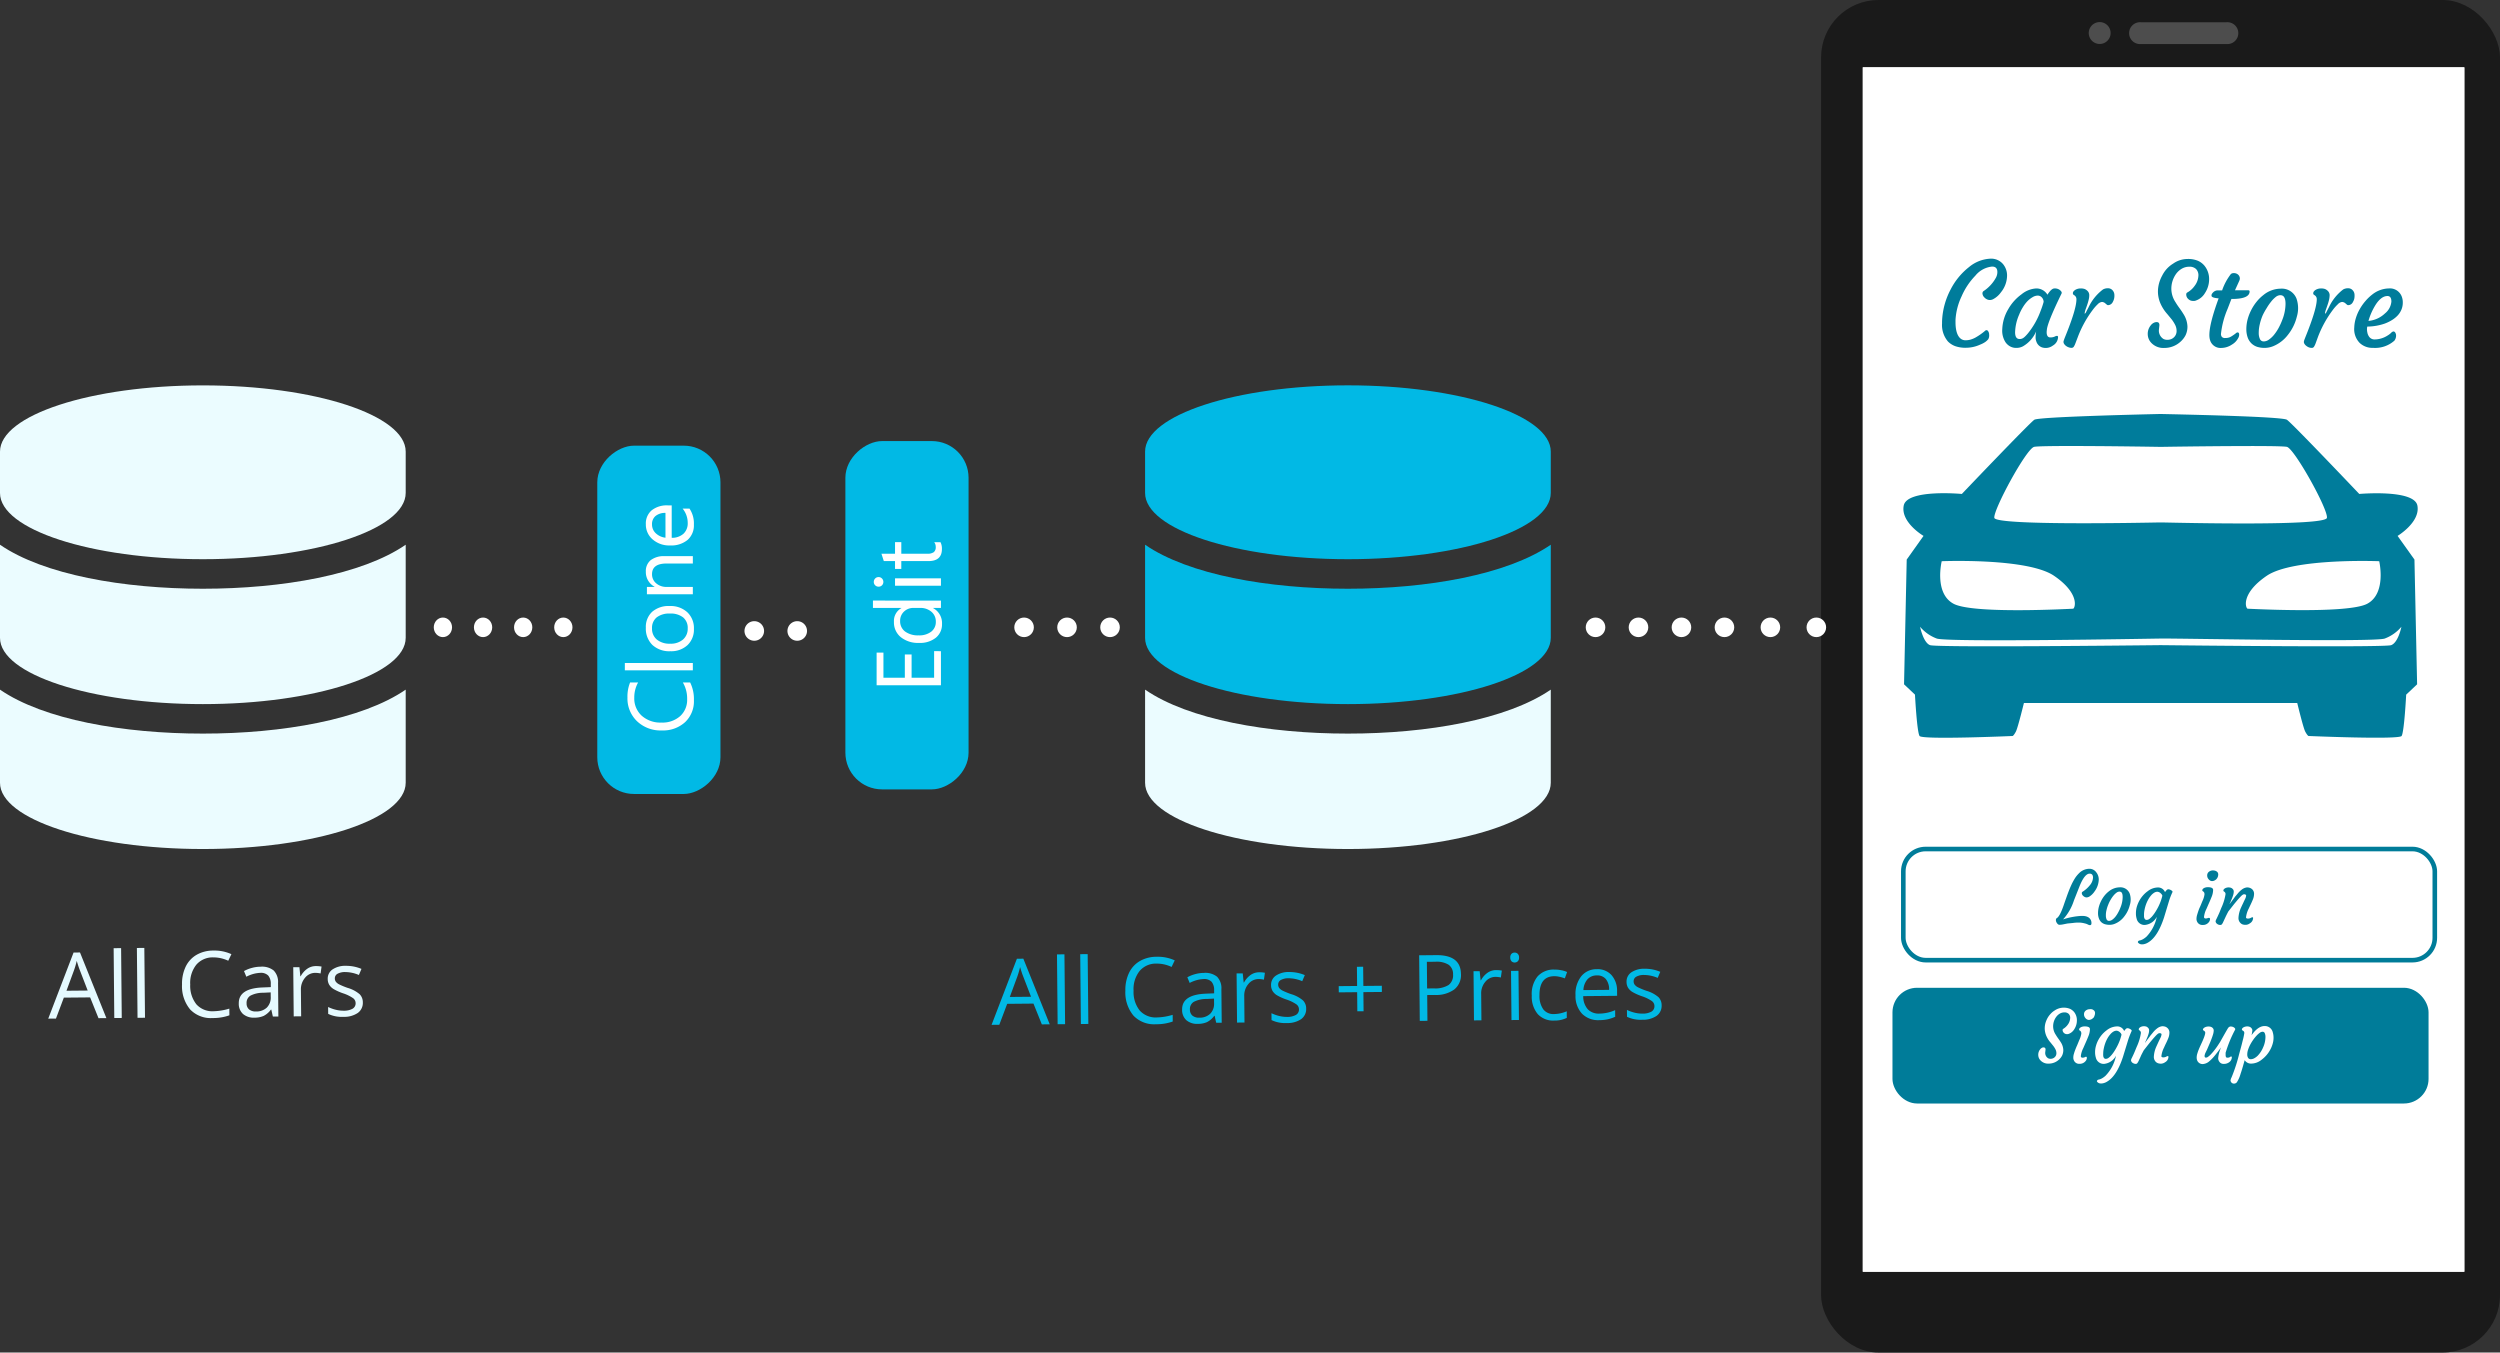
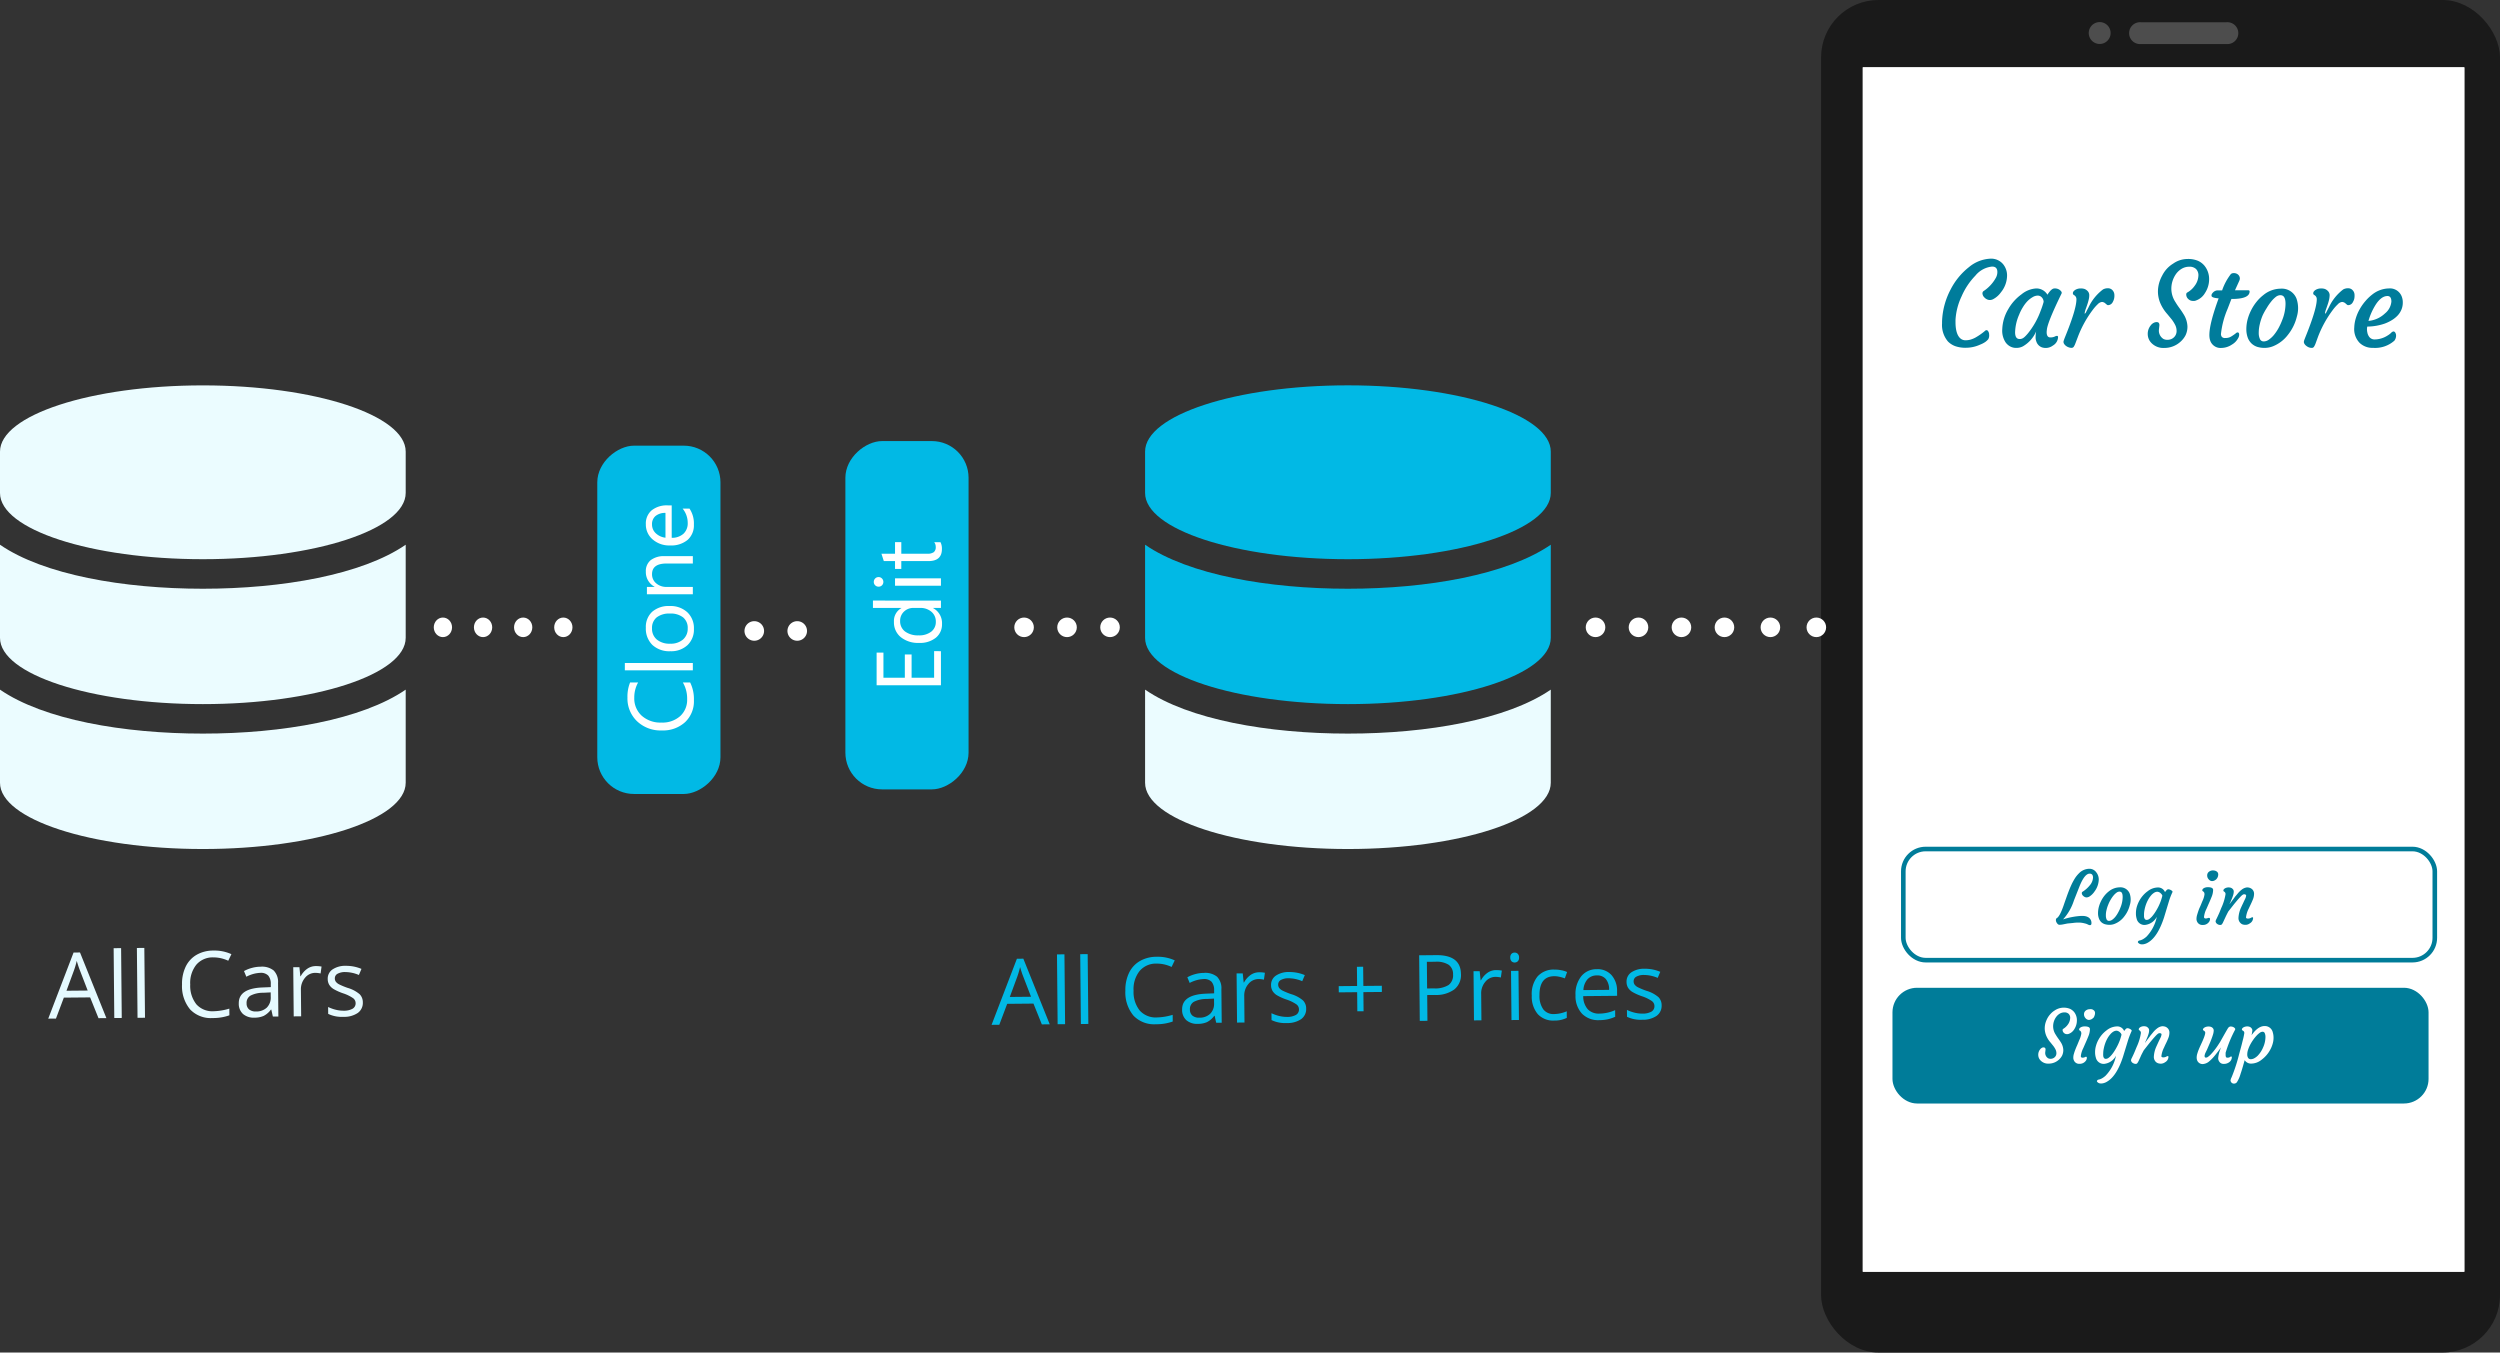
<svg xmlns="http://www.w3.org/2000/svg" width="544.13" height="294.38" viewBox="0 0 544.13 294.38">
  <rect x="0" y="0" width="544.13" height="294.38" fill="#333333" stroke="none" />
  <g data-name="Prancheta 2">
    <rect data-name="Retângulo 5014" width="147.77" height="294.38" rx="12.5" transform="translate(396.36)" fill="#1a1a1a" />
    <path data-name="Retângulo 5015" fill="#fff" d="M405.44 14.66h130.93V276.8H405.44z" />
    <path data-name="Caminho 4088" d="M484.64 4.84h-18.7a2.38 2.38 0 100 4.75h18.7a2.38 2.38 0 100-4.75z" fill="#4d4d4d" />
    <path data-name="Caminho 4089" d="M457 4.81a2.38 2.38 0 102.38 2.38A2.38 2.38 0 00457 4.81z" fill="#4d4d4d" />
    <path data-name="Retângulo 5016" fill="#fff" d="M405.44 14.66h130.93V276.8H405.44z" />
    <path data-name="Caminho 4090" d="M164.17 135.2a2.13 2.13 0 102.13 2.13 2.13 2.13 0 00-2.13-2.13z" fill="#fff" />
    <path data-name="Caminho 4091" d="M173.52 135.2a2.13 2.13 0 102.13 2.13 2.13 2.13 0 00-2.13-2.13z" fill="#fff" />
    <path data-name="Caminho 4092" d="M88.3 98.29v9c0 7.94-19.78 14.42-44.15 14.42S0 115.24 0 107.3v-9c0-7.94 19.78-14.42 44.15-14.42S88.3 90.35 88.3 98.29zm0 20.27v20.27c0 7.94-19.78 14.42-44.15 14.42S0 146.77 0 138.83v-20.27c9.49 6.53 26.85 9.58 44.15 9.58s34.66-3.05 44.15-9.58zm0 31.54v20.27c0 7.94-19.78 14.42-44.15 14.42S0 178.31 0 170.37V150.1c9.49 6.53 26.85 9.57 44.15 9.57s34.66-3.04 44.15-9.57z" fill="#ebfcff" />
    <path data-name="Caminho 4308" d="M21.438 221.609l-1.82-4.525-5.722.053-1.716 4.557-1.68.016 5.512-14.388 1.4-.013 5.743 14.284zm-2.351-6.014l-1.701-4.408q-.33-.837-.683-2.055a18.5 18.5 0 01-.6 2.067l-1.636 4.439zm7.412 5.967l-1.625.015-.14-15.2 1.625-.014zm5.06-.047l-1.626.015-.14-15.2 1.62-.014zm14.868-13.138a4.668 4.668 0 00-3.701 1.601 6.322 6.322 0 00-1.322 4.305 6.448 6.448 0 001.349 4.32 4.669 4.669 0 003.759 1.494 12.787 12.787 0 003.403-.569l.013 1.456a10.5 10.5 0 01-3.657.595 6.2 6.2 0 01-4.888-1.874 7.882 7.882 0 01-1.764-5.423 8.585 8.585 0 01.789-3.874 5.924 5.924 0 012.365-2.581 7.212 7.212 0 013.658-.934 8.848 8.848 0 013.934.784l-.687 1.432a7.567 7.567 0 00-3.255-.732zm12.958 12.88l-.336-1.52-.078.002a4.5 4.5 0 01-1.587 1.376 4.867 4.867 0 01-1.984.38 3.575 3.575 0 01-2.508-.797 2.992 2.992 0 01-.921-2.326q-.03-3.242 5.154-3.448l1.816-.075-.007-.667a2.714 2.714 0 00-.559-1.855 2.229 2.229 0 00-1.738-.584 7.063 7.063 0 00-3.02.848l-.511-1.236a7.618 7.618 0 011.727-.69 7.507 7.507 0 011.887-.261 4.077 4.077 0 012.845.824 3.546 3.546 0 01.953 2.719l.068 7.3zm-3.673-1.108a3.29 3.29 0 002.37-.852 3.071 3.071 0 00.843-2.335l-.009-.967-1.62.082a5.9 5.9 0 00-2.782.626 1.811 1.811 0 00-.843 1.669 1.67 1.67 0 00.547 1.334 2.209 2.209 0 001.494.443zm12.996-9.878a6.343 6.343 0 011.28.105l-.211 1.502a5.522 5.522 0 00-1.174-.135 2.853 2.853 0 00-2.212 1.076 3.846 3.846 0 00-.899 2.635l.054 5.747-1.62.015-.1-10.7 1.339-.012.204 1.98h.078a4.7 4.7 0 011.421-1.625 3.232 3.232 0 011.84-.588zm10.262 7.885a2.681 2.681 0 01-1.092 2.31 5.233 5.233 0 01-3.12.85 6.8 6.8 0 01-3.327-.644l-.014-1.5a8.03 8.03 0 001.66.6 6.912 6.912 0 001.703.21 3.864 3.864 0 001.949-.424 1.34 1.34 0 00.672-1.241 1.341 1.341 0 00-.551-1.064 8.525 8.525 0 00-2.121-1.037 11.465 11.465 0 01-2.133-.953 2.9 2.9 0 01-.946-.933 2.458 2.458 0 01-.32-1.257 2.4 2.4 0 011.046-2.075 4.96 4.96 0 012.912-.784 8.544 8.544 0 013.386.669l-.559 1.324a7.756 7.756 0 00-2.926-.637 3.359 3.359 0 00-1.735.377 1.117 1.117 0 00-.576 1.006 1.213 1.213 0 00.226.73 2.168 2.168 0 00.714.569 15.822 15.822 0 001.882.774 7 7 0 012.586 1.376 2.463 2.463 0 01.684 1.754z" fill="#e5faff" />
    <path data-name="Caminho 4094" d="M337.53 150.1v20.27c0 7.94-19.78 14.42-44.15 14.42s-44.15-6.48-44.15-14.42V150.1c9.48 6.53 26.84 9.57 44.15 9.57s34.62-3.04 44.15-9.57z" fill="#ebfcff" />
    <path data-name="Caminho 4095" d="M337.53 98.29v9c0 7.94-19.78 14.42-44.15 14.42s-44.15-6.48-44.15-14.42v-9c0-7.94 19.77-14.42 44.15-14.42s44.15 6.48 44.15 14.42z" fill="#01b9e5" />
    <path data-name="Caminho 4096" d="M337.53 118.56v20.27c0 7.94-19.78 14.42-44.15 14.42s-44.15-6.48-44.15-14.42v-20.27c9.48 6.53 26.84 9.58 44.15 9.58s34.62-3.05 44.15-9.58z" fill="#01b9e5" />
    <path data-name="Caminho 4305" d="M226.758 222.959l-1.82-4.525-5.722.053-1.716 4.557-1.68.016 5.512-14.388 1.4-.013 5.743 14.284zm-2.351-6.014l-1.701-4.408q-.33-.837-.683-2.055a18.5 18.5 0 01-.6 2.067l-1.636 4.439zm7.412 5.967l-1.625.015-.14-15.2 1.625-.014zm5.06-.047l-1.626.015-.14-15.2 1.62-.014zm14.868-13.138a4.668 4.668 0 00-3.701 1.601 6.322 6.322 0 00-1.322 4.305 6.448 6.448 0 001.349 4.32 4.669 4.669 0 003.759 1.494 12.787 12.787 0 003.403-.569l.013 1.456a10.5 10.5 0 01-3.657.595 6.2 6.2 0 01-4.888-1.874 7.882 7.882 0 01-1.764-5.423 8.585 8.585 0 01.789-3.874 5.924 5.924 0 012.365-2.581 7.212 7.212 0 013.658-.934 8.848 8.848 0 013.934.784l-.687 1.432a7.567 7.567 0 00-3.255-.732zm12.958 12.88l-.336-1.52-.078.002a4.5 4.5 0 01-1.587 1.376 4.867 4.867 0 01-1.984.38 3.575 3.575 0 01-2.508-.797 2.992 2.992 0 01-.921-2.326q-.03-3.242 5.154-3.448l1.816-.075-.007-.667a2.714 2.714 0 00-.559-1.855 2.229 2.229 0 00-1.738-.584 7.063 7.063 0 00-3.02.848l-.511-1.236a7.618 7.618 0 011.727-.69 7.507 7.507 0 011.887-.261 4.077 4.077 0 012.845.824 3.546 3.546 0 01.953 2.719l.068 7.3zm-3.673-1.108a3.29 3.29 0 002.37-.852 3.071 3.071 0 00.843-2.335l-.009-.967-1.62.082a5.9 5.9 0 00-2.782.626 1.811 1.811 0 00-.843 1.669 1.67 1.67 0 00.547 1.334 2.209 2.209 0 001.494.443zm12.996-9.878a6.343 6.343 0 011.28.105l-.211 1.502a5.522 5.522 0 00-1.174-.135 2.853 2.853 0 00-2.212 1.076 3.846 3.846 0 00-.899 2.635l.054 5.747-1.62.015-.1-10.7 1.339-.012.204 1.98h.078a4.7 4.7 0 011.421-1.625 3.232 3.232 0 011.84-.588zm10.262 7.885a2.681 2.681 0 01-1.092 2.31 5.233 5.233 0 01-3.12.85 6.8 6.8 0 01-3.327-.644l-.014-1.5a8.03 8.03 0 001.66.6 6.912 6.912 0 001.703.21 3.864 3.864 0 001.949-.424 1.34 1.34 0 00.672-1.241 1.341 1.341 0 00-.551-1.064 8.525 8.525 0 00-2.121-1.037 11.465 11.465 0 01-2.133-.953 2.9 2.9 0 01-.946-.933 2.458 2.458 0 01-.32-1.257 2.4 2.4 0 011.046-2.075 4.96 4.96 0 012.912-.784 8.544 8.544 0 013.386.669l-.559 1.324a7.756 7.756 0 00-2.926-.637 3.359 3.359 0 00-1.735.377 1.117 1.117 0 00-.576 1.006 1.213 1.213 0 00.226.73 2.168 2.168 0 00.714.569 15.822 15.822 0 001.882.774 7 7 0 012.586 1.376 2.463 2.463 0 01.684 1.754zm12.445-4.915l4.02-.037.012 1.348-4.023.037.038 4.16-1.357.013-.038-4.16-4 .037-.013-1.353 4-.037-.038-4.175 1.356-.013zm21.247-2.59a4 4 0 01-1.448 3.35 6.7 6.7 0 01-4.222 1.205l-1.68.016.052 5.61-1.668.016-.132-14.276 3.7-.035q5.356-.05 5.394 4.11zm-7.368 3.14l1.494-.013a5.553 5.553 0 003.186-.743 2.627 2.627 0 00.965-2.294 2.463 2.463 0 00-.948-2.1 4.847 4.847 0 00-2.897-.666l-1.854.017zm14.983-3.995a6.343 6.343 0 011.28.105l-.21 1.502a5.522 5.522 0 00-1.174-.135 2.853 2.853 0 00-2.212 1.076 3.846 3.846 0 00-.899 2.635l.053 5.745-1.62.015-.098-10.7 1.337-.012.205 1.98h.078a4.7 4.7 0 011.42-1.625 3.232 3.232 0 011.84-.588zM330.598 222l-1.62.015-.1-10.701 1.621-.015zm-1.884-13.583a1.077 1.077 0 01.266-.817.956.956 0 01.681-.266.955.955 0 01.677.258 1.057 1.057 0 01.29.808 1.074 1.074 0 01-.275.818.946.946 0 01-.672.275.936.936 0 01-.686-.262 1.1 1.1 0 01-.279-.816zm9.603 13.71a4.568 4.568 0 01-3.613-1.398 5.883 5.883 0 01-1.312-4.036 6.067 6.067 0 011.256-4.162 4.659 4.659 0 013.673-1.499 7.316 7.316 0 011.544.152 5.083 5.083 0 011.215.38l-.487 1.381a7.622 7.622 0 00-1.175-.345 5.232 5.232 0 00-1.125-.131q-3.262.03-3.223 4.19a4.954 4.954 0 00.828 3.02 2.769 2.769 0 002.368 1.032 7.211 7.211 0 002.738-.601l.013 1.43a5.849 5.849 0 01-2.7.587zm9.765-.09a4.917 4.917 0 01-3.758-1.41 5.6 5.6 0 01-1.41-4.002 6.205 6.205 0 011.237-4.123 4.233 4.233 0 013.409-1.554 4.036 4.036 0 013.196 1.293 5.072 5.072 0 011.202 3.475l.01 1.025-7.373.069a4.243 4.243 0 00.98 2.85 3.293 3.293 0 002.552.953 8.621 8.621 0 003.411-.755l.014 1.446a8.579 8.579 0 01-1.621.547 9.138 9.138 0 01-1.849.186zm-.529-9.732a2.647 2.647 0 00-2.048.859 3.871 3.871 0 00-.878 2.332l5.6-.052a3.564 3.564 0 00-.706-2.342 2.406 2.406 0 00-1.969-.802zm14.103 6.486a2.681 2.681 0 01-1.092 2.31 5.233 5.233 0 01-3.117.849 6.8 6.8 0 01-3.326-.643l-.014-1.5a8.03 8.03 0 001.66.6 6.912 6.912 0 001.702.209 3.864 3.864 0 001.95-.423 1.34 1.34 0 00.672-1.242 1.341 1.341 0 00-.552-1.064 8.526 8.526 0 00-2.12-1.037 11.465 11.465 0 01-2.133-.952 2.9 2.9 0 01-.946-.934 2.458 2.458 0 01-.32-1.257 2.4 2.4 0 011.045-2.075 4.96 4.96 0 012.913-.784 8.544 8.544 0 013.385.67l-.563 1.322a7.756 7.756 0 00-2.926-.636 3.359 3.359 0 00-1.735.377 1.117 1.117 0 00-.577 1.005 1.213 1.213 0 00.227.73 2.168 2.168 0 00.713.57 15.821 15.821 0 001.883.773 7 7 0 012.585 1.376 2.463 2.463 0 01.686 1.756z" fill="#01b9e5" />
    <ellipse data-name="Elipse 560" cx="1.99" cy="2.13" rx="1.99" ry="2.13" transform="translate(94.41 134.41)" fill="#fff" />
    <ellipse data-name="Elipse 561" cx="1.99" cy="2.13" rx="1.99" ry="2.13" transform="translate(103.15 134.41)" fill="#fff" />
    <ellipse data-name="Elipse 562" cx="1.99" cy="2.13" rx="1.99" ry="2.13" transform="translate(111.88 134.41)" fill="#fff" />
    <ellipse data-name="Elipse 563" cx="1.99" cy="2.13" rx="1.99" ry="2.13" transform="translate(120.62 134.41)" fill="#fff" />
    <circle data-name="Elipse 564" cx="2.13" cy="2.13" r="2.13" transform="translate(220.76 134.41)" fill="#fff" />
    <circle data-name="Elipse 565" cx="2.13" cy="2.13" r="2.13" transform="translate(230.11 134.41)" fill="#fff" />
    <circle data-name="Elipse 566" cx="2.13" cy="2.13" r="2.13" transform="translate(239.47 134.41)" fill="#fff" />
    <circle data-name="Elipse 567" cx="2.13" cy="2.13" r="2.13" transform="translate(345.14 134.41)" fill="#fff" />
    <circle data-name="Elipse 568" cx="2.13" cy="2.13" r="2.13" transform="translate(354.49 134.41)" fill="#fff" />
    <circle data-name="Elipse 569" cx="2.13" cy="2.13" r="2.13" transform="translate(363.84 134.41)" fill="#fff" />
    <circle data-name="Elipse 570" cx="2.13" cy="2.13" r="2.13" transform="translate(373.2 134.41)" fill="#fff" />
    <circle data-name="Elipse 571" cx="2.13" cy="2.13" r="2.13" transform="translate(383.2 134.41)" fill="#fff" />
    <circle data-name="Elipse 572" cx="2.13" cy="2.13" r="2.13" transform="translate(393.2 134.41)" fill="#fff" />
    <path data-name="Caminho 4098" d="M422.69 70.4V70a16.07 16.07 0 011.87-7 14.7 14.7 0 014-4.87 7.82 7.82 0 014.69-1.83 3.37 3.37 0 012.73 1.2 3.87 3.87 0 01.86 2.55 5.85 5.85 0 01-1.33 3.57 4.88 4.88 0 01-1.63 1.46 1.59 1.59 0 01-.76.22 1.38 1.38 0 01-.65-.15 1.64 1.64 0 01-.52-.37 1.33 1.33 0 01-.46-.86.62.62 0 01.2-.54 8.21 8.21 0 002.76-3 2.63 2.63 0 00.28-1.16q0-1.2-1.14-1.2a5.36 5.36 0 00-3.65 1.98 15 15 0 00-3 4.51 13.76 13.76 0 00-1.32 5.12v.47c0 1.85.4 3.07 1.18 3.65a1.64 1.64 0 001 .31 4 4 0 001.11-.15 5.611 5.611 0 001-.41 13.472 13.472 0 002.15-1.5.4.4 0 01.66.09 1.24 1.24 0 01.22.74 1.68 1.68 0 01-.19 1 3.6 3.6 0 01-.65.6 5.519 5.519 0 01-1.1.57 7.53 7.53 0 01-3.06.69 6.69 6.69 0 01-2.41-.36 4.34 4.34 0 01-1.55-1 5.55 5.55 0 01-1.29-3.93z" fill="#007c9b" />
    <path data-name="Caminho 4099" d="M445.46 72.3q0 1.14.81 1.14a2.22 2.22 0 00.92-.17 1.44 1.44 0 01.49-.17.24.24 0 01.26.27 2.2 2.2 0 01-1.11 1.83 2.62 2.62 0 01-2.41.4 2 2 0 01-1.19-1.23 2.51 2.51 0 01-.18-.88 8.262 8.262 0 01.12-1.36 6.85 6.85 0 01-2.86 3.24 3 3 0 01-1.45.35 2.7 2.7 0 01-1.33-.31 3 3 0 01-1-.88 4.62 4.62 0 01-.73-2.92 9.13 9.13 0 011.3-4.32 10.17 10.17 0 012.9-3.24 5.52 5.52 0 013.22-1.27 2.79 2.79 0 012.41 1.37c.57-.91 1.08-1.37 1.52-1.37a1.82 1.82 0 011.06.26q.69.49.48.87-3.1 6.36-3.19 7.92a3.591 3.591 0 00-.04.47zm-6.87 0c0 1 .32 1.49 1 1.49s1.09-.41 1.8-1.24a17 17 0 002.76-4.9 18.409 18.409 0 00.65-1.94 1.45 1.45 0 00-.71-1.23 1.2 1.2 0 00-.66-.14 2.24 2.24 0 00-1 .32 5.3 5.3 0 00-1.14.88 7.462 7.462 0 00-1 1.32 9.79 9.79 0 00-.83 1.65 10.17 10.17 0 00-.87 3.84z" fill="#007c9b" />
    <path data-name="Caminho 4100" d="M449.69 75.3a1.551 1.551 0 01-.4-.41.78.78 0 01-.09-.81c.05-.16.12-.36.21-.59q2.54-6.21 2.53-8.35a1 1 0 00-.41-.84l-.25-.17a.38.38 0 01-.11-.3.58.58 0 01.15-.42 1.632 1.632 0 01.42-.35 2.31 2.31 0 011.1-.28 2.59 2.59 0 01.88.12 1.84 1.84 0 01.54.34 1.3 1.3 0 01.47.94 3.832 3.832 0 01-.11 1c-.08.34-.17.67-.28 1s-.21.63-.32.93a5 5 0 00-.21.65 1.759 1.759 0 00-.07.54 1 1 0 00.36-.5l.48-.92a10.361 10.361 0 013.14-3.88 2.16 2.16 0 011.08-.26 1.3 1.3 0 011 .44 1.54 1.54 0 01.4 1 2.931 2.931 0 01-.08.89 2.7 2.7 0 01-.27.66 1.19 1.19 0 01-1 .69.42.42 0 01-.29-.11l-.28-.23a1.2 1.2 0 00-.78-.36 1.51 1.51 0 00-.92.49 9.368 9.368 0 00-1.12 1.28 23.669 23.669 0 00-3.19 5.79l-.55 1.44a3.562 3.562 0 01-.37.76.56.56 0 01-.48.23 1.76 1.76 0 01-.63-.12 2 2 0 01-.55-.29z" fill="#007c9b" />
    <path data-name="Caminho 4101" d="M470 70.78l-.11 1a2.13 2.13 0 001 2 1.78 1.78 0 00.83.18 2.21 2.21 0 00.87-.16 2.09 2.09 0 00.63-.44 1.85 1.85 0 00.52-1.29 2.92 2.92 0 00-.3-1.33 8.234 8.234 0 00-.74-1.19l-1-1.21a8.669 8.669 0 01-1.61-2.62 6.76 6.76 0 01-.41-2.17 7.167 7.167 0 01.24-1.88 7.681 7.681 0 01.68-1.68 6.629 6.629 0 011-1.47 6.432 6.432 0 011.4-1.15 5.42 5.42 0 013.07-1 5.52 5.52 0 012.38.42 4 4 0 011.37 1.06 4.6 4.6 0 011 2.94 5.44 5.44 0 01-.91 3 3.68 3.68 0 01-1.91 1.6 1.28 1.28 0 01-.61.11 1.73 1.73 0 01-.65-.11 1.56 1.56 0 01-.47-.32 1.3 1.3 0 01-.43-.94.48.48 0 01.21-.46 4.83 4.83 0 001.63-1.47 3.88 3.88 0 00.8-2.1 1.93 1.93 0 00-.51-1.55 2 2 0 00-1.43-.5 3.23 3.23 0 00-1.61.4 4.12 4.12 0 00-1.24 1.08A5.57 5.57 0 00472.6 63a5.359 5.359 0 00.92 2.8c.25.42.53.83.83 1.24s.59.83.85 1.26a5.38 5.38 0 01.9 2.69 4.32 4.32 0 01-.42 2 4.929 4.929 0 01-1.14 1.43 5.17 5.17 0 01-3.46 1.31 3.61 3.61 0 01-2.83-1.09 2.77 2.77 0 01-.79-1.91 2.87 2.87 0 01.63-1.88 1.84 1.84 0 01.93-.69c.65-.16.98.03.98.62z" fill="#007c9b" />
    <path data-name="Caminho 4102" d="M487 72.35c.24 0 .36.16.36.49a1.48 1.48 0 01-.24.79 3.51 3.51 0 01-1.34 1.37 4.2 4.2 0 01-2.29.73 2.37 2.37 0 01-2.49-1.79q-.63-2.11 1.89-9c-1-.08-1.46-.25-1.54-.5a.61.61 0 010-.24.55.55 0 01.12-.3 1.881 1.881 0 01.3-.34 1.43 1.43 0 01.88-.36h1a12.239 12.239 0 011.91-3.56 1 1 0 01.6-.2 1.49 1.49 0 01.56.09 1.25 1.25 0 01.4.24 1.14 1.14 0 01.39.83 1.35 1.35 0 01-.15.57l-.91 2h2.83c.23 0 .35.09.35.26 0 1.09-1.29 1.64-3.86 1.64h-.1l-.84 2.18a18.922 18.922 0 00-1.43 5.41 1 1 0 00.2.67.92.92 0 00.74.24 2.57 2.57 0 001-.18A4.071 4.071 0 00486 73c.23-.15.42-.29.58-.41a.7.7 0 01.42-.24z" fill="#007c9b" />
    <path data-name="Caminho 4103" d="M490.05 74.76a3.4 3.4 0 01-.82-1.26 5.369 5.369 0 01-.31-1.8 8.518 8.518 0 01.26-2.11 10.078 10.078 0 01.75-2 10.27 10.27 0 011.18-1.86 8.679 8.679 0 011.52-1.51 6 6 0 013.75-1.39 3.42 3.42 0 013.46 2.17 6.41 6.41 0 01.07 3.93 10.18 10.18 0 01-1.91 3.91 7.7 7.7 0 01-3.24 2.51 5 5 0 01-1.85.37 5.44 5.44 0 01-1.63-.23 3.33 3.33 0 01-1.23-.73zm2.37-6a11.383 11.383 0 00-.59 1.88 8 8 0 00-.21 1.83 3.1 3.1 0 00.27 1.35.87.87 0 00.82.49 1.9 1.9 0 001.12-.39 5.511 5.511 0 001.08-1 10 10 0 001-1.48 13.387 13.387 0 00.81-1.76 9.721 9.721 0 00.73-3.54c0-.91-.19-1.49-.56-1.74a1.09 1.09 0 00-.62-.15 1.66 1.66 0 00-.93.37 5.817 5.817 0 00-1 1 11.45 11.45 0 00-1 1.45 13.469 13.469 0 00-.92 1.68z" fill="#007c9b" />
    <path data-name="Caminho 4104" d="M502 75.3a1.72 1.72 0 01-.4-.41 1 1 0 01-.16-.4 1.13 1.13 0 01.07-.41c.05-.16.13-.36.22-.59q2.52-6.21 2.52-8.35a1 1 0 00-.4-.84l-.25-.17a.35.35 0 01-.12-.3.63.63 0 01.16-.42 1.351 1.351 0 01.42-.35 2.27 2.27 0 011.09-.28 2.55 2.55 0 01.88.12 1.84 1.84 0 01.54.34 1.35 1.35 0 01.48.94 4.943 4.943 0 01-.11 1c-.08.34-.17.67-.28 1l-.32.93c-.11.29-.18.51-.22.65a1.761 1.761 0 00-.07.54 1 1 0 00.36-.5l.48-.92A10.359 10.359 0 01510 63a2.12 2.12 0 011.07-.26 1.29 1.29 0 011 .44 1.49 1.49 0 01.4 1 3.34 3.34 0 01-.07.89 2.729 2.729 0 01-.28.66 1.16 1.16 0 01-1 .69.43.43 0 01-.3-.11l-.27-.23a1.22 1.22 0 00-.79-.36 1.47 1.47 0 00-.91.49 9.378 9.378 0 00-1.13 1.28 24 24 0 00-3.19 5.79l-.53 1.45a3.565 3.565 0 01-.37.76.54.54 0 01-.47.23 1.81 1.81 0 01-.64-.12 2.15 2.15 0 01-.52-.3z" fill="#007c9b" />
    <path data-name="Caminho 4105" d="M512.41 71.26a7.8 7.8 0 01.36-2.06 9.449 9.449 0 01.83-1.91 10.707 10.707 0 011.22-1.74 9.82 9.82 0 011.51-1.45 6 6 0 013.58-1.32 2.75 2.75 0 012.83 1.75 3.52 3.52 0 01.23 1.4 3.9 3.9 0 01-.31 1.5 4.289 4.289 0 01-.82 1.25 6 6 0 01-1.25 1 8.869 8.869 0 01-1.58.76 11.881 11.881 0 01-3.77.64 2.647 2.647 0 00-.06.52 3.1 3.1 0 00.08.77 2.161 2.161 0 00.29.77 1.43 1.43 0 001.29.74 5.27 5.27 0 002.8-.84 4.388 4.388 0 00.79-.59.84.84 0 01.52-.31.47.47 0 01.39.27 1.13 1.13 0 01.17.6 1.79 1.79 0 01-.37 1.14 6.31 6.31 0 01-4.65 1.56 4 4 0 01-2.92-1.09 4.3 4.3 0 01-1.16-3.36zm7.23-6.83c-.87 0-1.7.59-2.5 1.78a13.56 13.56 0 00-1.64 3.64 6 6 0 003.59-1.63 3.72 3.72 0 001.4-2.57c0-.81-.28-1.22-.85-1.22z" fill="#007c9b" />
-     <path data-name="Caminho 4106" d="M521.84 116.64s5-3 4.31-6.6-12.65-2.53-12.65-2.53-14.66-15.44-15.75-16.15-23.33-1.16-27.22-1.25H470c-3.89.09-26.22.61-27.22 1.25S427 107.51 427 107.51s-11.93-1.12-12.65 2.53 4.31 6.6 4.31 6.6l-3.66 5.15-.58 27.15 2.38 2.25s.42 8.14 1 9 20.27 0 20.27 0 .28-.15.71-1 1.73-6.18 1.73-6.18H500s1.29 5.34 1.72 6.18.72 1 .72 1 19.69.84 20.27 0 1-9 1-9l2.38-2.25-.58-27.15zm-4 5.51s1.65 7-2.61 9.26-25.56 1.08-26 1.08-1.65-3.22 4.12-7.16 24.51-3.18 24.51-3.18zm-75.11-24.89c1.63-.38 23.38-.07 27.22 0h.58c3.84-.06 25.59-.37 27.22 0s9 13.62 8.71 15.45-31.3 1.09-35.93 1H470c-4.63.09-35.66.69-35.93-1s6.93-15.03 8.66-15.45zm-20.11 24.89s18.69-.77 24.46 3.18 4.53 7.16 4.12 7.16-21.71 1.21-26-1.08-2.58-9.26-2.58-9.26zm97.82 18.27c-1.49.53-44.41.06-49.91 0H470c-5.5.06-48.42.53-49.91 0s-2.18-4-2.18-4a8.74 8.74 0 003.63 2.56c2.23.82 44.82.06 48.75 0s46.52.82 48.75 0a8.74 8.74 0 003.63-2.56s-.67 3.43-2.23 4z" fill="#007c9b" />
    <rect data-name="Retângulo 5017" width="115.68" height="24.19" rx="4.86" transform="translate(414.26 184.79)" fill="#fff" stroke="#007c99" stroke-miterlimit="10" />
    <rect data-name="Retângulo 5018" width="115.68" height="24.19" rx="4.86" transform="translate(412.4 215.49)" fill="#007c99" stroke="#007c99" stroke-miterlimit="10" />
    <path data-name="Caminho 4107" d="M454.81 190.15c-.7 0-1.41.86-2.12 2.56l-1.3 3.29a11.16 11.16 0 01-2.36 4.11 15.31 15.31 0 013.8-.75 4.262 4.262 0 01.61 0 2.559 2.559 0 01.64.1 1.91 1.91 0 01.59.29 1.44 1.44 0 01.54 1.19c0 .28-.11.42-.32.42a.67.67 0 01-.33-.08l-.37-.17a4 4 0 00-.48-.14 5.07 5.07 0 00-1.29-.17 8.731 8.731 0 00-1.27.09L450 201l-1 .2a3.7 3.7 0 01-.69.08.56.56 0 01-.37-.1 1.049 1.049 0 01-.24-.27 1.14 1.14 0 01-.23-.59c0-.24.05-.4.17-.47.45-.24.95-1.16 1.51-2.78s.88-2.51 1.07-3 .4-1 .63-1.5a13.555 13.555 0 01.74-1.37 6.27 6.27 0 01.89-1.11 3.2 3.2 0 012.29-1 1.83 1.83 0 011.48.76 2.51 2.51 0 01.55 1.61 4.54 4.54 0 01-.92 2.57 3.741 3.741 0 01-1.16 1.13 1.2 1.2 0 01-.56.16.88.88 0 01-.43-.1 1.271 1.271 0 01-.33-.24.85.85 0 01-.29-.55.36.36 0 01.13-.32 6.219 6.219 0 001.6-1.41 2.76 2.76 0 00.71-1.7c-.01-.57-.25-.85-.74-.85z" fill="#007c99" />
    <path data-name="Caminho 4108" d="M457.35 200.71a2.119 2.119 0 01-.51-.79 3.23 3.23 0 01-.2-1.14 5.48 5.48 0 01.16-1.32 6.77 6.77 0 01.48-1.3A6.429 6.429 0 01458 195a5.809 5.809 0 011-1 3.86 3.86 0 012.37-.87 2.15 2.15 0 012.18 1.41 4.06 4.06 0 010 2.48 6.451 6.451 0 01-1.2 2.45 4.79 4.79 0 01-2.05 1.59 3 3 0 01-1.17.23 3.54 3.54 0 01-1-.14 2.07 2.07 0 01-.78-.44zm1.5-3.78a7 7 0 00-.37 1.18 4.349 4.349 0 00-.13 1.16 2 2 0 00.16.85.56.56 0 00.52.31 1.25 1.25 0 00.71-.25 3.42 3.42 0 00.68-.65 6.1 6.1 0 00.61-.94 7.426 7.426 0 00.51-1.11 6.082 6.082 0 00.46-2.23c0-.58-.11-.94-.35-1.1a.7.7 0 00-.39-.09 1.11 1.11 0 00-.59.23 3.7 3.7 0 00-.65.62 6.591 6.591 0 00-.63.91 7.119 7.119 0 00-.54 1.11z" fill="#007c99" />
    <path data-name="Caminho 4109" d="M469.43 199.54a3.27 3.27 0 01-2.63 1.78 1.75 1.75 0 01-1.76-1.39 3.869 3.869 0 01-.15-1.17 5.12 5.12 0 01.19-1.39 6.768 6.768 0 01.55-1.33 6.621 6.621 0 01.81-1.15 6 6 0 011-.91 3.7 3.7 0 012.21-.82 1.61 1.61 0 011.56 1 1.626 1.626 0 00.17-.2 1.632 1.632 0 01.17-.2.57.57 0 01.36-.21 1.346 1.346 0 01.64.21c.26.15.35.29.29.42a15 15 0 00-.72 1.83l-1.12 3.7c-.92 2.8-2.07 4.61-3.47 5.43a2.71 2.71 0 01-1 .38 1.88 1.88 0 01-.59 0 1.341 1.341 0 01-.32-.13c-.2-.13-.31-.25-.31-.36a.414.414 0 01.37-.33 2.4 2.4 0 00.76-.29 4.512 4.512 0 00.76-.56 8.71 8.71 0 002.23-4.31zm-2.34-2.71a7.857 7.857 0 00-.32 1.15 5.163 5.163 0 00-.12 1v.57a1.13 1.13 0 00.1.34.49.49 0 00.46.33 1 1 0 00.6-.21 4.178 4.178 0 00.63-.59 9 9 0 00.65-.89 12.489 12.489 0 00.63-1.09 11.119 11.119 0 00.92-2.48.92.92 0 00-.27-.44 1.21 1.21 0 00-.8-.43 1.34 1.34 0 00-.72.22 2.9 2.9 0 00-.68.6 5.55 5.55 0 00-.61.89 7.316 7.316 0 00-.47 1.03z" fill="#007c99" />
    <path data-name="Caminho 4110" d="M480.81 199.78q.21 0 .21.27a1.17 1.17 0 01-.32.73 1.58 1.58 0 01-1.26.54 1.24 1.24 0 01-1.24-.73 1.341 1.341 0 01-.13-.63 3.23 3.23 0 01.13-.81c.09-.3.19-.62.32-1s.27-.66.42-1l.41-1a4.87 4.87 0 00.46-1.45.911.911 0 00-.08-.46.57.57 0 00-.16-.18l-.15-.11c-.06 0-.08-.1-.08-.19a.39.39 0 01.1-.26 1.049 1.049 0 01.28-.22 1.8 1.8 0 01.82-.18c.77 0 1.15.2 1.15.6a4.25 4.25 0 01-.37 1.61c-.24.6-.45 1.08-.62 1.45l-.47 1.08a5.181 5.181 0 00-.52 1.71.31.31 0 00.35.35 1.09 1.09 0 00.5-.09.68.68 0 01.25-.03zm1.61-8.45a1.521 1.521 0 01-.39.29 1.29 1.29 0 01-.47.15.86.86 0 01-.45-.08 1 1 0 01-.37-.29 1.18 1.18 0 01-.34-.79 1.05 1.05 0 01.13-.59 1 1 0 01.32-.33 1.341 1.341 0 01.71-.24 1.86 1.86 0 01.52.05 1.141 1.141 0 01.34.15.75.75 0 01.38.63 1.6 1.6 0 01-.11.62 1.569 1.569 0 01-.27.43z" fill="#007c99" />
    <path data-name="Caminho 4111" d="M488.41 194.64c-.16 0-.39.15-.69.46s-.55.59-.77.85l-.67.8-1.28 1.63c-.3.57-.54 1.05-.71 1.43l-.42.9a1.85 1.85 0 01-.29.48.41.41 0 01-.32.13 1.09 1.09 0 01-.4-.07 1.06 1.06 0 01-.33-.19.72.72 0 01-.3-.55 1.459 1.459 0 01.17-.46l.3-.63.33-.72.43-1.07a11.17 11.17 0 00.93-3 .6.6 0 00-.24-.53l-.15-.1a.21.21 0 01-.07-.19.39.39 0 01.1-.26 1.05 1.05 0 01.28-.22 1.53 1.53 0 01.71-.18 1.6 1.6 0 01.55.08.93.93 0 01.33.21.78.78 0 01.28.57 2.458 2.458 0 01-.07.6 5.312 5.312 0 01-.19.61q-.11.3-.24.6c-.08.2-.15.37-.22.52l-.16.33c0 .09-.05.11 0 .08.58-.8 1-1.32 1.14-1.55l.55-.65a5.21 5.21 0 01.94-.93 2.269 2.269 0 011.1-.47 1.89 1.89 0 01.67.1 1.66 1.66 0 01.48.29 1.34 1.34 0 01.42 1 3.3 3.3 0 01-.28 1.29c-.18.44-.35.81-.48 1.08s-.27.57-.4.85a5.512 5.512 0 00-.59 1.9c0 .18.15.27.43.27a1.28 1.28 0 00.59-.14 1 1 0 01.35-.14c.11 0 .17 0 .17.16a1.37 1.37 0 01-.71 1.16 1.56 1.56 0 01-.88.32 2 2 0 01-.66-.08 1.21 1.21 0 01-.46-.28 1.46 1.46 0 01-.47-1.15 6.14 6.14 0 01.57-2.27c.28-.62.48-1 .59-1.27l.27-.56a2 2 0 00.24-.78c-.04-.17-.19-.26-.47-.26z" fill="#007c99" />
    <path data-name="Caminho 4112" d="M445.22 228.44l-.07.6a1.34 1.34 0 00.63 1.29 1.08 1.08 0 00.52.12 1.35 1.35 0 00.55-.11 1.15 1.15 0 00.4-.28 1.13 1.13 0 00.33-.81 1.88 1.88 0 00-.19-.83 5.135 5.135 0 00-.47-.75l-.62-.77a5.289 5.289 0 01-1-1.65 4.32 4.32 0 01-.26-1.37 4.62 4.62 0 01.15-1.19 5.738 5.738 0 01.43-1.06 4.561 4.561 0 01.66-.92 3.919 3.919 0 01.85-.73 3.57 3.57 0 013.44-.39 2.65 2.65 0 01.86.67 2.86 2.86 0 01.61 1.85 3.46 3.46 0 01-.57 1.9 2.34 2.34 0 01-1.17 1 .82.82 0 01-.39.07.89.89 0 01-.7-.27.81.81 0 01-.28-.6.28.28 0 01.14-.28 3.34 3.34 0 001-.93 2.55 2.55 0 00.5-1.33 1.2 1.2 0 00-.32-1 1.24 1.24 0 00-.9-.32 2 2 0 00-1 .25 2.56 2.56 0 00-.78.69 3.47 3.47 0 00-.7 2.18 3.33 3.33 0 00.58 1.76c.16.27.33.53.52.79s.37.52.54.79a3.35 3.35 0 01.57 1.69 2.711 2.711 0 01-.27 1.27 3.11 3.11 0 01-.72.9 3.26 3.26 0 01-2.18.83 2.27 2.27 0 01-1.78-.69 1.73 1.73 0 01-.5-1.2 1.83 1.83 0 01.39-1.19 1.22 1.22 0 01.59-.44c.39-.05.61.08.61.46z" fill="#fff" />
    <path data-name="Caminho 4113" d="M454 230c.14 0 .21.09.21.26a1.15 1.15 0 01-.32.73 1.6 1.6 0 01-1.26.55 1.23 1.23 0 01-1.24-.74 1.319 1.319 0 01-.13-.62 2.838 2.838 0 01.13-.82c.09-.3.19-.61.32-.94s.27-.67.42-1l.41-1A5.331 5.331 0 00453 225a.94.94 0 00-.08-.46.71.71 0 00-.16-.18l-.15-.11c-.06 0-.08-.1-.08-.19a.39.39 0 01.1-.26 1.3 1.3 0 01.28-.22 1.77 1.77 0 01.82-.18c.77 0 1.15.2 1.15.6a4.25 4.25 0 01-.37 1.61c-.24.6-.45 1.09-.62 1.46l-.47 1.08a4.941 4.941 0 00-.52 1.71.31.31 0 00.35.34 1.09 1.09 0 00.5-.09.829.829 0 01.25-.11zm1.61-8.46a1.852 1.852 0 01-.39.3 1.5 1.5 0 01-.47.14.77.77 0 01-.45-.08.93.93 0 01-.37-.28 1.22 1.22 0 01-.34-.79 1.07 1.07 0 01.13-.6 1.12 1.12 0 01.32-.33 1.34 1.34 0 01.71-.24 2.339 2.339 0 01.52 0 1 1 0 01.34.16.75.75 0 01.38.62 1.561 1.561 0 01-.11.62 1.43 1.43 0 01-.26.5z" fill="#fff" />
    <path data-name="Caminho 4114" d="M460.55 229.78a3.29 3.29 0 01-2.63 1.78 1.76 1.76 0 01-1.76-1.39A4 4 0 01456 229a4.821 4.821 0 01.2-1.39 5.9 5.9 0 01.54-1.32 6.688 6.688 0 01.81-1.16 6.47 6.47 0 011-.91 3.76 3.76 0 012.21-.82 1.59 1.59 0 011.56 1l.17-.21a1.634 1.634 0 01.17-.2.55.55 0 01.36-.2 1.25 1.25 0 01.32.05 1.87 1.87 0 01.32.15c.26.15.35.29.29.42a19.206 19.206 0 00-.72 1.83l-1.15 3.76q-1.36 4.19-3.47 5.42a2.71 2.71 0 01-1 .38 1.88 1.88 0 01-.59 0 1 1 0 01-.32-.13c-.2-.13-.3-.25-.3-.35a.418.418 0 01.36-.34 2.32 2.32 0 00.76-.29 4 4 0 00.76-.56 8.71 8.71 0 002.27-4.35zm-2.34-2.72a9 9 0 00-.32 1.16 5 5 0 00-.12 1 4 4 0 000 .57 1 1 0 00.09.35.5.5 0 00.46.32 1 1 0 00.6-.21 3.719 3.719 0 00.63-.59 7.452 7.452 0 00.65-.88c.22-.34.43-.71.63-1.1a10.749 10.749 0 00.92-2.47.84.84 0 00-.27-.45 1.25 1.25 0 00-.8-.43 1.43 1.43 0 00-.72.22 2.74 2.74 0 00-.68.61 5 5 0 00-.61.88 7.316 7.316 0 00-.46 1.02z" fill="#fff" />
    <path data-name="Caminho 4115" d="M470 224.87c-.16 0-.39.15-.69.46s-.55.6-.77.85l-.67.8-1.28 1.63c-.3.58-.54 1-.71 1.43l-.42.91a2.321 2.321 0 01-.29.47.42.42 0 01-.32.14 1.06 1.06 0 01-.4-.08 1.25 1.25 0 01-.34-.19.74.74 0 01-.29-.55 1.551 1.551 0 01.17-.46l.3-.63c.09-.19.2-.43.32-.72l.44-1.07a11 11 0 00.92-3 .63.63 0 00-.23-.54l-.16-.11a.21.21 0 01-.07-.19.39.39 0 01.1-.26 1.09 1.09 0 01.28-.22 1.53 1.53 0 01.71-.18 1.6 1.6 0 01.55.08.81.81 0 01.32.21.76.76 0 01.29.57 2.462 2.462 0 01-.07.6 5.3 5.3 0 01-.19.61 5.361 5.361 0 01-.24.6c-.08.2-.16.38-.22.52l-.16.34c0 .08-.05.11 0 .07.58-.8 1-1.31 1.14-1.54l.55-.66a5.211 5.211 0 01.94-.93 2.27 2.27 0 011.1-.47 2.2 2.2 0 01.67.1 1.489 1.489 0 01.47.29 1.33 1.33 0 01.43 1 3.3 3.3 0 01-.28 1.29c-.18.45-.35.81-.49 1.09s-.27.56-.39.85a5.48 5.48 0 00-.59 1.89c0 .18.14.27.43.27a1.31 1.31 0 00.59-.14 1.22 1.22 0 01.35-.14c.11 0 .17.05.17.16a1.38 1.38 0 01-.72 1.17 1.61 1.61 0 01-.87.32 2 2 0 01-.66-.09 1.37 1.37 0 01-.47-.27 1.51 1.51 0 01-.46-1.16 6.1 6.1 0 01.57-2.26c.28-.62.48-1.05.59-1.28l.27-.55a2 2 0 00.24-.79c.01-.11-.14-.24-.46-.24z" fill="#fff" />
    <path data-name="Caminho 4116" d="M485.58 229.94a.16.16 0 01.18.18 1.35 1.35 0 01-.67 1.14 1.86 1.86 0 01-1.06.3 1.13 1.13 0 01-.77-.24 1.33 1.33 0 01-.47-1 7.05 7.05 0 01.65-2.37c-.81 1.09-1.37 1.81-1.69 2.16a8.187 8.187 0 01-.85.84 2.37 2.37 0 01-1.41.64 1.26 1.26 0 01-1.29-.84 1.779 1.779 0 01-.09-.59 3 3 0 01.11-.74c.08-.27.17-.56.29-.86s.25-.6.39-.91l.43-.94c.54-1.2.74-1.91.6-2.14a1 1 0 00-.35-.3.19.19 0 01-.1-.19.37.37 0 01.12-.26 1.16 1.16 0 01.29-.22 1.76 1.76 0 01.76-.18 1.521 1.521 0 01.59.09.92.92 0 01.32.2.79.79 0 01.26.57 3.182 3.182 0 01-.1.7q-.11.39-.27.84c-.11.3-.23.62-.36.94l-.72 1.67-.29.6a2.351 2.351 0 00-.25.76.56.56 0 00.07.31.33.33 0 00.26.09.79.79 0 00.42-.17 4.942 4.942 0 00.54-.46c.19-.2.39-.42.6-.67s.41-.52.61-.79c.39-.53.67-1 .86-1.28 1.1-1.95 1.69-3 1.76-3.06a.7.7 0 01.51-.34 1.56 1.56 0 01.46.06 1.2 1.2 0 01.34.17q.33.24.21.48a26.868 26.868 0 00-2.06 5v.49c0 .39.12.59.36.59a1.16 1.16 0 00.56-.12.78.78 0 01.25-.15z" fill="#fff" />
    <path data-name="Caminho 4117" d="M488.55 230.74c0 .07-.13.49-.34 1.23s-.4 1.34-.55 1.77a6.56 6.56 0 01-.81 1.83.8.8 0 01-.62.28.72.72 0 01-.68-.43.55.55 0 01-.07-.28 2.071 2.071 0 01.23-.66 36 36 0 001.65-5.08c.27-1 .46-1.68.54-2l.25-1a12.3 12.3 0 00.29-1.32.87.87 0 000-.49.72.72 0 00-.2-.22l-.2-.13a.19.19 0 01-.08-.2.46.46 0 01.13-.27.84.84 0 01.28-.2 1.679 1.679 0 01.71-.17 1.42 1.42 0 01.56.09.93.93 0 01.34.23.81.81 0 01.25.6 9.845 9.845 0 01-.18 1c.92-1.3 1.86-2 2.84-2a1.77 1.77 0 011.79 1.39 4 4 0 01.16 1.18 4.53 4.53 0 01-.22 1.39 6 6 0 01-.57 1.32 6.428 6.428 0 01-.83 1.16 7.1 7.1 0 01-1 .91 3.64 3.64 0 01-2.12.82 1.65 1.65 0 01-1.55-.75zm1.2-3.34a7.809 7.809 0 00-.46 1.1 3.221 3.221 0 00-.17 1 1.35 1.35 0 00.19.75.66.66 0 00.58.29 1.56 1.56 0 00.76-.21 3.3 3.3 0 00.74-.55 5.727 5.727 0 00.66-.83 6 6 0 00.53-1 5.621 5.621 0 00.5-2.2 2.06 2.06 0 00-.15-.87.49.49 0 00-.46-.32 1.11 1.11 0 00-.64.24 4.45 4.45 0 00-.71.64 8.857 8.857 0 00-.72.9 9.714 9.714 0 00-.65 1.06z" fill="#fff" />
    <g data-name="Grupo 9247" transform="rotate(-45 210.438 129.53)">
      <rect data-name="Retângulo 5019" width="75.81" height="26.81" rx="7.99" transform="rotate(-45 186.118 -96.794)" fill="#01b9e5" />
      <path data-name="Caminho 4306" d="M154.414 100.381a8.209 8.209 0 01-2.151 3.311 6.233 6.233 0 01-4.745 2.025 7.1 7.1 0 01-4.84-2.295 7.437 7.437 0 01-2.41-5.266 6.858 6.858 0 012.16-5.086 8.216 8.216 0 012.741-1.926l1.235 1.235a6.69 6.69 0 00-2.94 1.754 5.092 5.092 0 00-1.625 3.903 6.067 6.067 0 001.98 4.101 5.773 5.773 0 003.872 1.892 4.766 4.766 0 003.679-1.528 6.894 6.894 0 001.919-3.245zm3.41-2.582l-1.13 1.132-10.466-10.466 1.132-1.131zm5.412-5.08a4.636 4.636 0 01-3.492 1.512 5.188 5.188 0 01-3.563-1.69 5.4 5.4 0 01-1.809-3.754 4.948 4.948 0 011.63-3.63 4.483 4.483 0 013.44-1.495 5.457 5.457 0 013.585 1.812 5.37 5.37 0 011.753 3.664 4.737 4.737 0 01-1.546 3.583zm-6.364-6.53a3.045 3.045 0 00-.984 2.468 4.309 4.309 0 001.41 2.683 4.076 4.076 0 002.622 1.338 3.085 3.085 0 002.443-.994 2.926 2.926 0 00.977-2.398 4.363 4.363 0 00-1.432-2.613 4.438 4.438 0 00-2.633-1.453 2.913 2.913 0 00-2.404.972zm17.392-4.829l-1.132 1.132-4.03-4.03q-2.25-2.25-3.893-.608a2.52 2.52 0 00-.768 2.04 3.347 3.347 0 001.057 2.17l4.03 4.031-1.13 1.131-7.068-7.067 1.131-1.131 1.173 1.173.028-.028a3.607 3.607 0 01.98-3.658 3.058 3.058 0 012.523-1.024 4.717 4.717 0 012.778 1.549zm4.562-11.067l-4.992 4.992a3.738 3.738 0 002.458 1.186 3.1 3.1 0 002.313-1.028 4.911 4.911 0 001.405-2.98l1.06 1.061a5.8 5.8 0 01-1.787 3.141 4.224 4.224 0 01-3.317 1.39 5.573 5.573 0 01-3.564-1.853 5.465 5.465 0 01-1.75-3.618 4.241 4.241 0 011.283-3.361 3.758 3.758 0 013.046-1.252 5.29 5.29 0 013.253 1.73zm-2.12.2a3.257 3.257 0 00-1.998-1.052 2.278 2.278 0 00-1.839.748 2.586 2.586 0 00-.787 1.933 3.677 3.677 0 00.808 2.188z" fill="#fff" />
    </g>
    <g data-name="Grupo 9246" transform="rotate(-45 269.817 134.768)">
      <rect data-name="Retângulo 5020" width="75.81" height="26.81" rx="7.99" transform="rotate(-45 212.519 -170.692)" fill="#01b9e5" />
      <path data-name="Caminho 4307" d="M218.92 93.714l-5.245 5.245-9.9-9.899 5.025-5.025 1.05 1.05-3.866 3.865 3.292 3.292 3.575-3.575 1.043 1.042-3.575 3.575 3.464 3.465 4.086-4.086zm7.785-7.785l-1.131 1.131-1.202-1.202-.028.028a3.7 3.7 0 01-1.062 3.797 3.733 3.733 0 01-3.078 1.18 5.506 5.506 0 01-3.381-1.787 5.99 5.99 0 01-1.926-3.694 4.121 4.121 0 011.298-3.409 3.2 3.2 0 013.267-.975l.027-.028-4.378-4.378 1.132-1.131zm-4.327-2.064l-1.042-1.042a2.859 2.859 0 00-2.015-.884 2.685 2.685 0 00-2.029.842 2.764 2.764 0 00-.867 2.386 4.7 4.7 0 001.505 2.69 4.232 4.232 0 002.498 1.36 2.632 2.632 0 002.236-.821 2.734 2.734 0 00.853-2.219 3.6 3.6 0 00-1.139-2.312zm-1.664-9.67a1.014 1.014 0 01-.724.31.988.988 0 01-.737-.312 1 1 0 01-.316-.74 1 1 0 01.305-.73 1.034 1.034 0 01.74-.316 1 1 0 01.746.311.989.989 0 01.3.735 1.025 1.025 0 01-.314.742zm9.411 8.314l-1.131 1.131-7.068-7.068 1.132-1.13zm5.5-5.641a3.086 3.086 0 01-.836 1.276q-1.856 1.857-3.927-.213l-4.18-4.18-1.212 1.21-.966-.966 1.215-1.215-1.726-1.725.766-1.497 2.092 2.092 1.78-1.78.967.966-1.78 1.78 3.978 3.98a2.335 2.335 0 001.255.778 1.363 1.363 0 001.104-.497 1.683 1.683 0 00.504-.973z" fill="#fff" />
    </g>
  </g>
</svg>